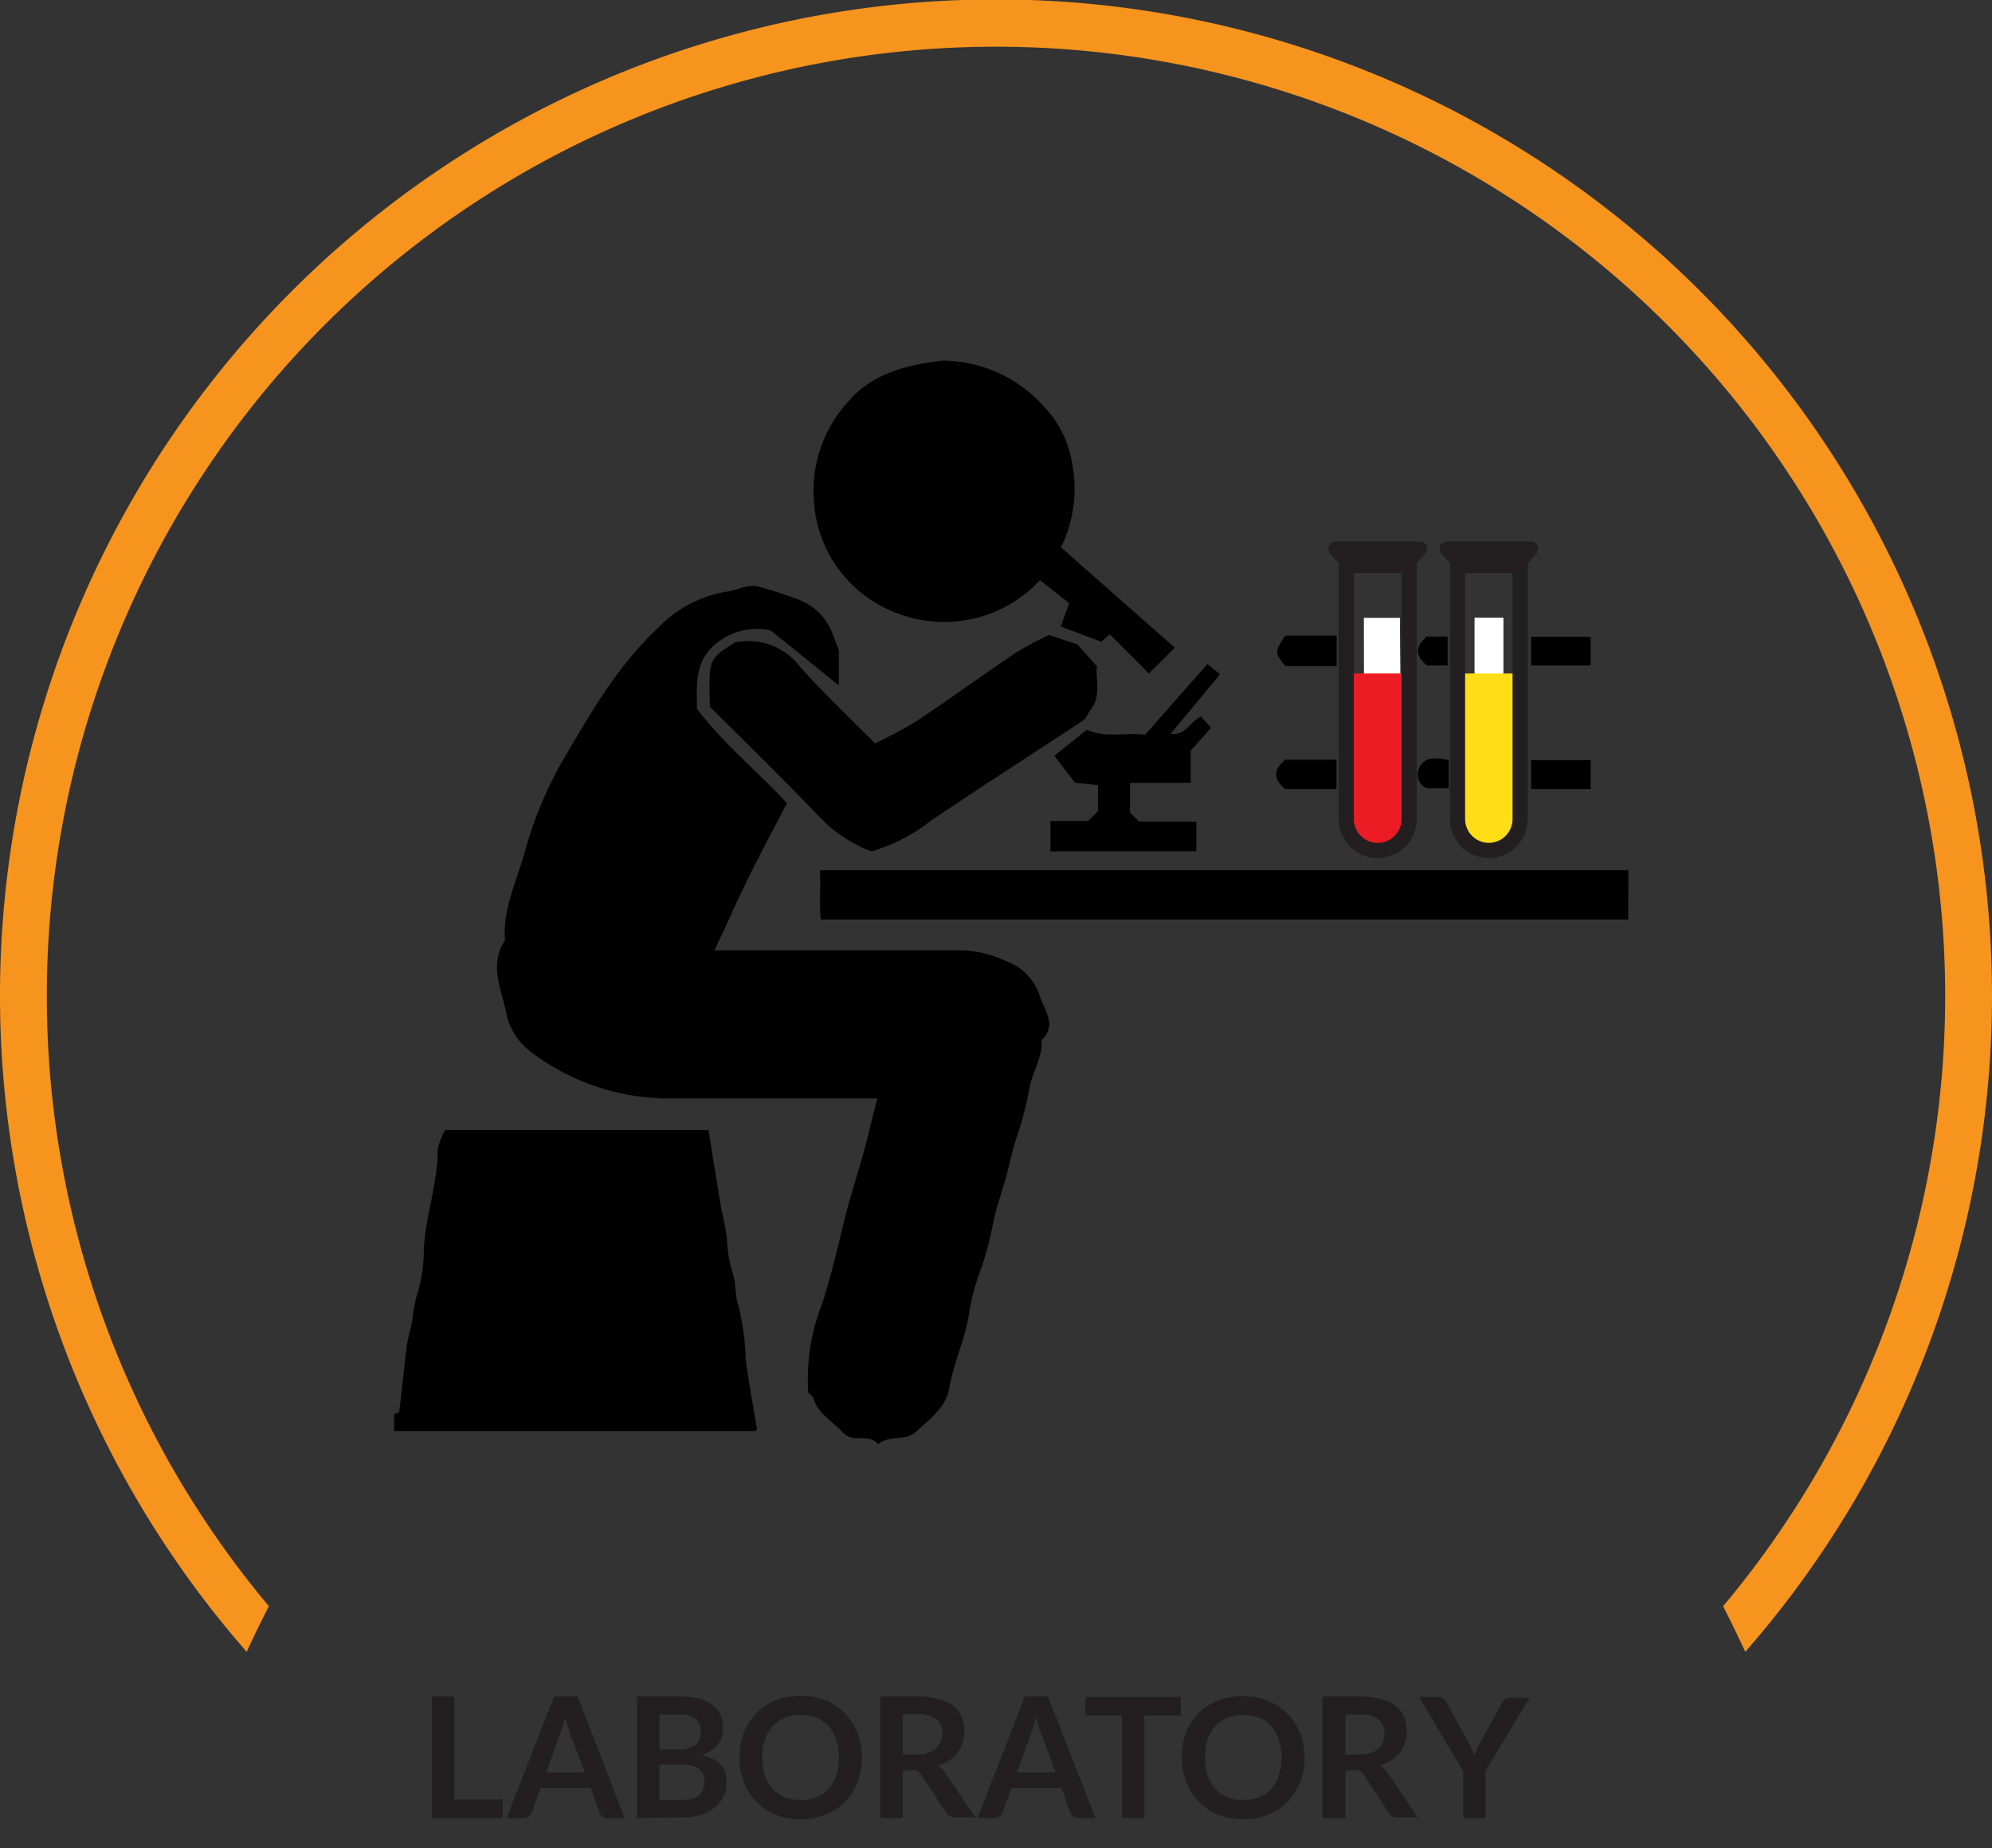
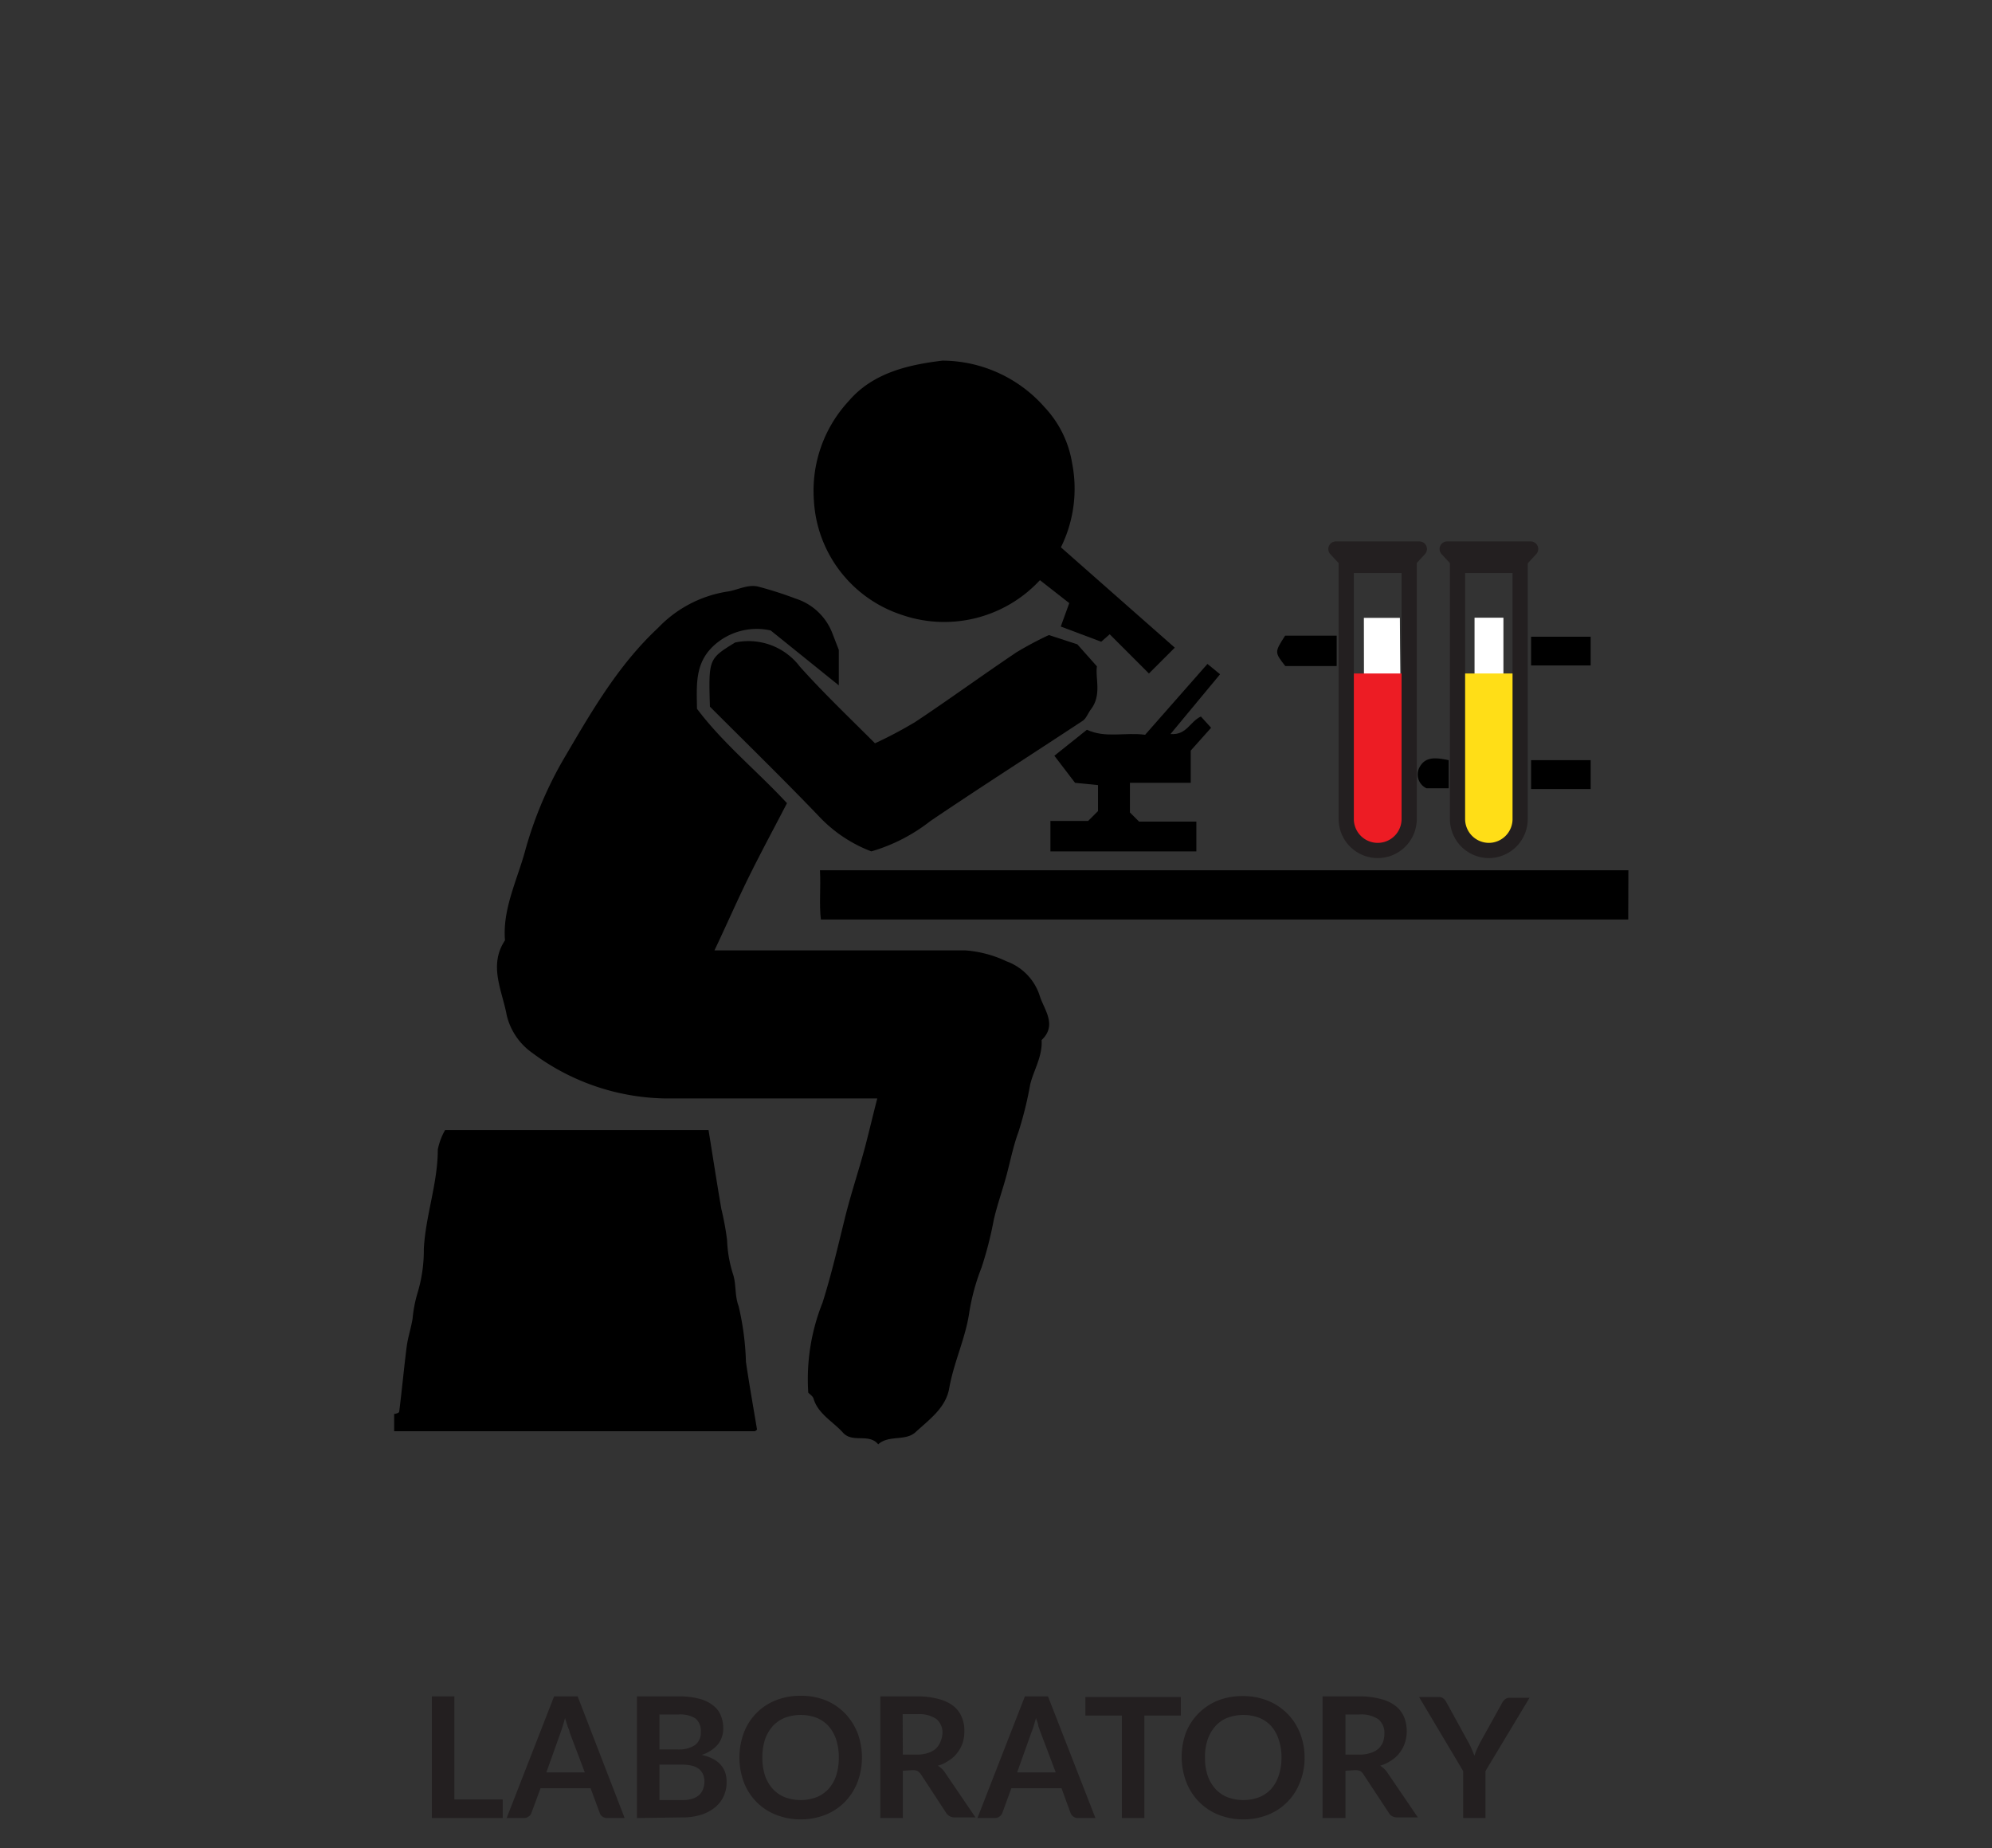
<svg xmlns="http://www.w3.org/2000/svg" id="Layer_1" data-name="Layer 1" viewBox="0 0 131.04 121.56">
  <rect x="0" y="0" width="131.04" height="121.56" fill="#333333" stroke="none" />
  <defs>
    <style>.cls-1,.cls-3{fill:#231f20;}.cls-2{fill:#fff;}.cls-3,.cls-5{stroke:#231f20;}.cls-3{stroke-linecap:round;stroke-linejoin:round;}.cls-4{fill:#ed1c24;}.cls-5{fill:none;stroke-miterlimit:10;}.cls-6{fill:#ffde17;}.cls-7{fill:#f7941d;}</style>
  </defs>
  <path class="cls-1" d="M29.89,118.36h3.18v1.22H28.41v-8h1.48Z" />
  <path class="cls-1" d="M41.09,119.58H39.94a.49.49,0,0,1-.32-.1.46.46,0,0,1-.17-.24l-.6-1.62H35.56l-.6,1.62a.46.46,0,0,1-.17.23.5.5,0,0,1-.32.11H33.33l3.12-8H38Zm-5.15-3h2.53l-1-2.64c0-.12-.09-.26-.14-.42s-.11-.33-.16-.52c-.05.19-.1.37-.15.53s-.1.3-.14.42Z" />
  <path class="cls-1" d="M41.9,119.58v-8h2.75a5.13,5.13,0,0,1,1.33.15,2.48,2.48,0,0,1,.91.43,1.58,1.58,0,0,1,.52.66,2.26,2.26,0,0,1,.17.88,1.61,1.61,0,0,1-.09.54,1.57,1.57,0,0,1-.25.48,2.12,2.12,0,0,1-.44.4,2.54,2.54,0,0,1-.64.31c1.09.24,1.64.84,1.64,1.77a2.26,2.26,0,0,1-.19.94,2.1,2.1,0,0,1-.56.73,2.73,2.73,0,0,1-.91.49,3.88,3.88,0,0,1-1.23.18Zm1.48-4.51h1.19a1.92,1.92,0,0,0,1.14-.28,1,1,0,0,0,.39-.87,1.06,1.06,0,0,0-.35-.89,1.9,1.9,0,0,0-1.1-.26H43.38Zm0,1v2.33h1.51a2,2,0,0,0,.69-.1,1.12,1.12,0,0,0,.44-.26,1,1,0,0,0,.24-.39,1.39,1.39,0,0,0,.08-.46,1.16,1.16,0,0,0-.09-.47.94.94,0,0,0-.25-.35,1.18,1.18,0,0,0-.45-.22,2.62,2.62,0,0,0-.67-.08Z" />
  <path class="cls-1" d="M56.7,115.6a4.52,4.52,0,0,1-.29,1.62,3.9,3.9,0,0,1-.82,1.29,3.73,3.73,0,0,1-1.27.85,4.41,4.41,0,0,1-1.65.31,4.32,4.32,0,0,1-1.64-.31,3.68,3.68,0,0,1-1.28-.85,3.74,3.74,0,0,1-.82-1.29,4.67,4.67,0,0,1,0-3.24,3.69,3.69,0,0,1,2.1-2.14,4.32,4.32,0,0,1,1.64-.3,4.4,4.4,0,0,1,1.65.3,3.76,3.76,0,0,1,1.27.86,4,4,0,0,1,.82,1.28A4.52,4.52,0,0,1,56.7,115.6Zm-1.52,0a3.79,3.79,0,0,0-.17-1.17,2.57,2.57,0,0,0-.5-.89,2.21,2.21,0,0,0-.79-.55,3,3,0,0,0-2.1,0,2.21,2.21,0,0,0-.79.55,2.59,2.59,0,0,0-.51.89,3.79,3.79,0,0,0-.17,1.17,3.91,3.91,0,0,0,.17,1.18,2.55,2.55,0,0,0,.51.88,2.21,2.21,0,0,0,.79.55,3,3,0,0,0,2.1,0,2.21,2.21,0,0,0,.79-.55,2.53,2.53,0,0,0,.5-.88A3.91,3.91,0,0,0,55.18,115.6Z" />
  <path class="cls-1" d="M59.39,116.47v3.11H57.91v-8h2.43a5.08,5.08,0,0,1,1.39.17,2.69,2.69,0,0,1,1,.47,1.84,1.84,0,0,1,.54.73,2.32,2.32,0,0,1,.17.92,2.68,2.68,0,0,1-.11.76,2.14,2.14,0,0,1-.35.65,1.92,1.92,0,0,1-.55.51,2.41,2.41,0,0,1-.74.35,1.4,1.4,0,0,1,.48.46l2,2.94H62.79a.63.63,0,0,1-.32-.08.6.6,0,0,1-.23-.22l-1.67-2.55a.77.77,0,0,0-.21-.2.75.75,0,0,0-.33-.06Zm0-1.06h.93a2.29,2.29,0,0,0,.73-.11,1.4,1.4,0,0,0,.51-.28,1.32,1.32,0,0,0,.3-.44A1.69,1.69,0,0,0,62,114a1.16,1.16,0,0,0-.4-.93,2,2,0,0,0-1.22-.32h-1Z" />
  <path class="cls-1" d="M72.06,119.58H70.92a.47.47,0,0,1-.32-.1.55.55,0,0,1-.18-.24l-.59-1.62h-3.3l-.59,1.62a.53.53,0,0,1-.17.23.52.52,0,0,1-.32.11H64.3l3.12-8h1.52Zm-5.15-3h2.54l-1-2.64-.15-.42c0-.16-.1-.33-.15-.52-.05.19-.1.37-.15.53s-.1.3-.15.42Z" />
  <path class="cls-1" d="M77.68,111.62v1.22h-2.4v6.74H73.8v-6.74H71.4v-1.22Z" />
  <path class="cls-1" d="M85.82,115.6a4.32,4.32,0,0,1-.3,1.62,3.71,3.71,0,0,1-2.09,2.14,4.32,4.32,0,0,1-1.64.31,4.41,4.41,0,0,1-1.65-.31,3.77,3.77,0,0,1-2.1-2.14A4.67,4.67,0,0,1,78,114a3.77,3.77,0,0,1,2.1-2.14,4.4,4.4,0,0,1,1.65-.3,4.32,4.32,0,0,1,1.64.3A3.79,3.79,0,0,1,85.52,114,4.32,4.32,0,0,1,85.82,115.6Zm-1.52,0a3.51,3.51,0,0,0-.18-1.17,2.56,2.56,0,0,0-.49-.89,2.21,2.21,0,0,0-.79-.55,3,3,0,0,0-2.1,0,2.12,2.12,0,0,0-.79.55,2.59,2.59,0,0,0-.51.89,3.52,3.52,0,0,0-.17,1.17,3.62,3.62,0,0,0,.17,1.18,2.55,2.55,0,0,0,.51.88,2.12,2.12,0,0,0,.79.55,3,3,0,0,0,2.1,0,2.21,2.21,0,0,0,.79-.55,2.51,2.51,0,0,0,.49-.88A3.61,3.61,0,0,0,84.3,115.6Z" />
  <path class="cls-1" d="M88.51,116.47v3.11H87v-8h2.43a5.13,5.13,0,0,1,1.39.17,2.56,2.56,0,0,1,1,.47,1.86,1.86,0,0,1,.55.73,2.51,2.51,0,0,1,.17.92,2.37,2.37,0,0,1-.12.76,2.12,2.12,0,0,1-.34.65,2.06,2.06,0,0,1-.55.51,2.65,2.65,0,0,1-.74.35,1.5,1.5,0,0,1,.48.46l2,2.94H91.91a.67.67,0,0,1-.33-.08.58.58,0,0,1-.22-.22l-1.68-2.55a.63.63,0,0,0-.2-.2.77.77,0,0,0-.34-.06Zm0-1.06h.93a2.22,2.22,0,0,0,.72-.11,1.37,1.37,0,0,0,.52-.28,1.32,1.32,0,0,0,.3-.44,1.69,1.69,0,0,0,.09-.56,1.15,1.15,0,0,0-.39-.93,2,2,0,0,0-1.22-.32h-.95Z" />
  <path class="cls-1" d="M97.72,116.49v3.09H96.25v-3.09l-2.9-4.87h1.3a.45.45,0,0,1,.3.1.71.71,0,0,1,.19.23l1.46,2.66a4.6,4.6,0,0,1,.22.45c.06.14.12.28.17.42.05-.14.1-.28.17-.43s.13-.28.21-.44L98.82,112a.73.73,0,0,1,.18-.22.45.45,0,0,1,.31-.11h1.31Z" />
  <path d="M25.93,93c.12,0,.33-.08.33-.14.18-1.42.31-2.84.49-4.26.08-.63.29-1.24.39-1.86A8.64,8.64,0,0,1,27.48,85a9.67,9.67,0,0,0,.4-2.85c.12-2.22.92-4.32.92-6.54a4.23,4.23,0,0,1,.48-1.28H46.61c.27,1.67.54,3.43.84,5.18a18.61,18.61,0,0,1,.38,2.06,8.33,8.33,0,0,0,.4,2.27c.21.66.09,1.35.36,2.08a18.14,18.14,0,0,1,.48,3.65c.21,1.45.47,2.89.73,4.46.05-.08,0,0,0,0s-.1.11-.16.11H25.93Z" />
  <path d="M107.11,60.48H54c-.12-1,0-2.07-.06-3.24h53.18Z" />
  <path d="M57.71,72.25c-4.82,0-9.4,0-14,0a15,15,0,0,1-8.7-3,4.22,4.22,0,0,1-1.68-2.49c-.29-1.59-1.21-3.26-.11-4.91-.17-2,.76-3.88,1.29-5.76A25.66,25.66,0,0,1,37,50.06c1.82-3.1,3.6-6.25,6.29-8.76a8,8,0,0,1,4.5-2.38c.68-.08,1.36-.5,2.07-.34a25,25,0,0,1,2.5.8,3.84,3.84,0,0,1,2.41,2.31l.41,1.06v2.33l-4.48-3.61a4.18,4.18,0,0,0-3.75,1c-1.25,1.16-1.12,2.57-1.1,4.15,1.71,2.28,4,4.13,5.92,6.21-.84,1.62-1.7,3.21-2.5,4.83S47.81,60.81,47,62.51h5.72c3.59,0,7.17,0,10.75,0a7.62,7.62,0,0,1,2.74.72,3.57,3.57,0,0,1,2.2,2.31c.28.87,1.15,1.89.11,2.87.07,1.07-.53,2-.75,2.92A24.38,24.38,0,0,1,67,74.45c-.35.94-.54,1.94-.8,2.9s-.61,1.93-.83,2.9a24.2,24.2,0,0,1-.8,3.12,14.26,14.26,0,0,0-.8,2.9c-.24,1.72-1,3.25-1.32,5-.21,1.32-1.31,2.09-2.21,2.92-.67.63-1.76.17-2.47.81-.61-.75-1.69-.06-2.32-.77S53.81,93,53.52,92c-.05-.17-.26-.3-.35-.4a13.56,13.56,0,0,1,.94-5.92c.57-1.8,1-3.65,1.45-5.48s1-3.39,1.43-5.08C57.22,74.23,57.42,73.37,57.71,72.25Z" />
  <path d="M69.79,36l7.49,6.6-1.7,1.7L73,41.72l-.56.49-2.66-1,.56-1.54-1.93-1.51A8.58,8.58,0,0,1,59.2,40.4a8.4,8.4,0,0,1-5.66-7.5,8.67,8.67,0,0,1,2.3-6.53C57.4,24.55,59.68,24,62,23.72a9,9,0,0,1,6.72,3.07,7,7,0,0,1,1.81,3.69A8.69,8.69,0,0,1,69.79,36Z" />
  <path d="M57.56,48.89a28,28,0,0,0,2.66-1.41c2.24-1.49,4.41-3.07,6.64-4.57A22.3,22.3,0,0,1,69,41.77l1.87.61,1.29,1.45c-.12.78.33,1.87-.39,2.82-.2.26-.31.61-.56.77-3.35,2.21-6.72,4.36-10,6.58a11.5,11.5,0,0,1-3.89,2,9.21,9.21,0,0,1-3.47-2.33c-2.34-2.44-4.76-4.8-7.15-7.19-.09-3.14-.09-3.14,1.66-4.22a4.24,4.24,0,0,1,4.26,1.59C54.16,45.57,55.82,47.15,57.56,48.89Z" />
  <path d="M79,47.13l.67.74-1.34,1.5v2.12h-4v1.95l.6.6h3.77V56h-9.6V54h2.48l.65-.65V51.64l-1.51-.15-1.36-1.78L71.5,48c1.23.57,2.51.15,3.83.33l4.1-4.66.83.68L77,48.28C78.07,48.37,78.28,47.45,79,47.13Z" />
  <path d="M104.64,41.88v1.89h-3.92V41.88Z" />
  <path d="M104.64,50v1.9h-3.92V50Z" />
  <path d="M84.54,41.81h3.39v2H84.55C83.84,42.9,83.84,42.9,84.54,41.81Z" />
-   <path d="M84.54,51.9c-.84-.7-.74-1.3,0-1.93h3.38V51.9Z" />
-   <path d="M93.86,43.77c-.79-.66-.75-1.26,0-1.9h1.37v1.9Z" />
  <path d="M95.3,50v1.85H93.84a1,1,0,0,1-.46-1.38C93.78,49.71,94.54,49.85,95.3,50Z" />
  <path class="cls-2" d="M89.72,40.64h2.37c0,2.47.08,4.94,0,7.41s.48,4.77-.45,7.08c-.69.1-1.35.25-1.9-.49Z" />
  <path class="cls-2" d="M97,40.63h1.9v14c-.85.74-.85.74-1.9.08Z" />
  <polygon class="cls-3" points="92.37 37.19 88.88 37.19 87.88 36.11 93.37 36.11 92.37 37.19" />
  <path class="cls-4" d="M88.56,44.3v9.57a2.07,2.07,0,0,0,2.07,2.07h0a2.07,2.07,0,0,0,2.07-2.07V44.3Z" />
  <path class="cls-5" d="M88.56,37V53.87a2.07,2.07,0,0,0,2.07,2.07h0a2.07,2.07,0,0,0,2.07-2.07V37Z" />
  <polygon class="cls-3" points="99.69 37.19 96.2 37.19 95.2 36.11 100.69 36.11 99.69 37.19" />
  <path class="cls-6" d="M95.88,44.3v9.57A2.07,2.07,0,0,0,98,55.94h0A2.07,2.07,0,0,0,100,53.87V44.3Z" />
  <path class="cls-5" d="M95.88,37V53.87A2.07,2.07,0,0,0,98,55.94h0A2.07,2.07,0,0,0,100,53.87V37Z" />
-   <path class="cls-7" d="M17.69,105.65a62.44,62.44,0,1,1,95.66,0c.51,1,1,2,1.46,3a65.52,65.52,0,1,0-98.58,0C16.69,107.64,17.18,106.64,17.69,105.65Z" />
</svg>